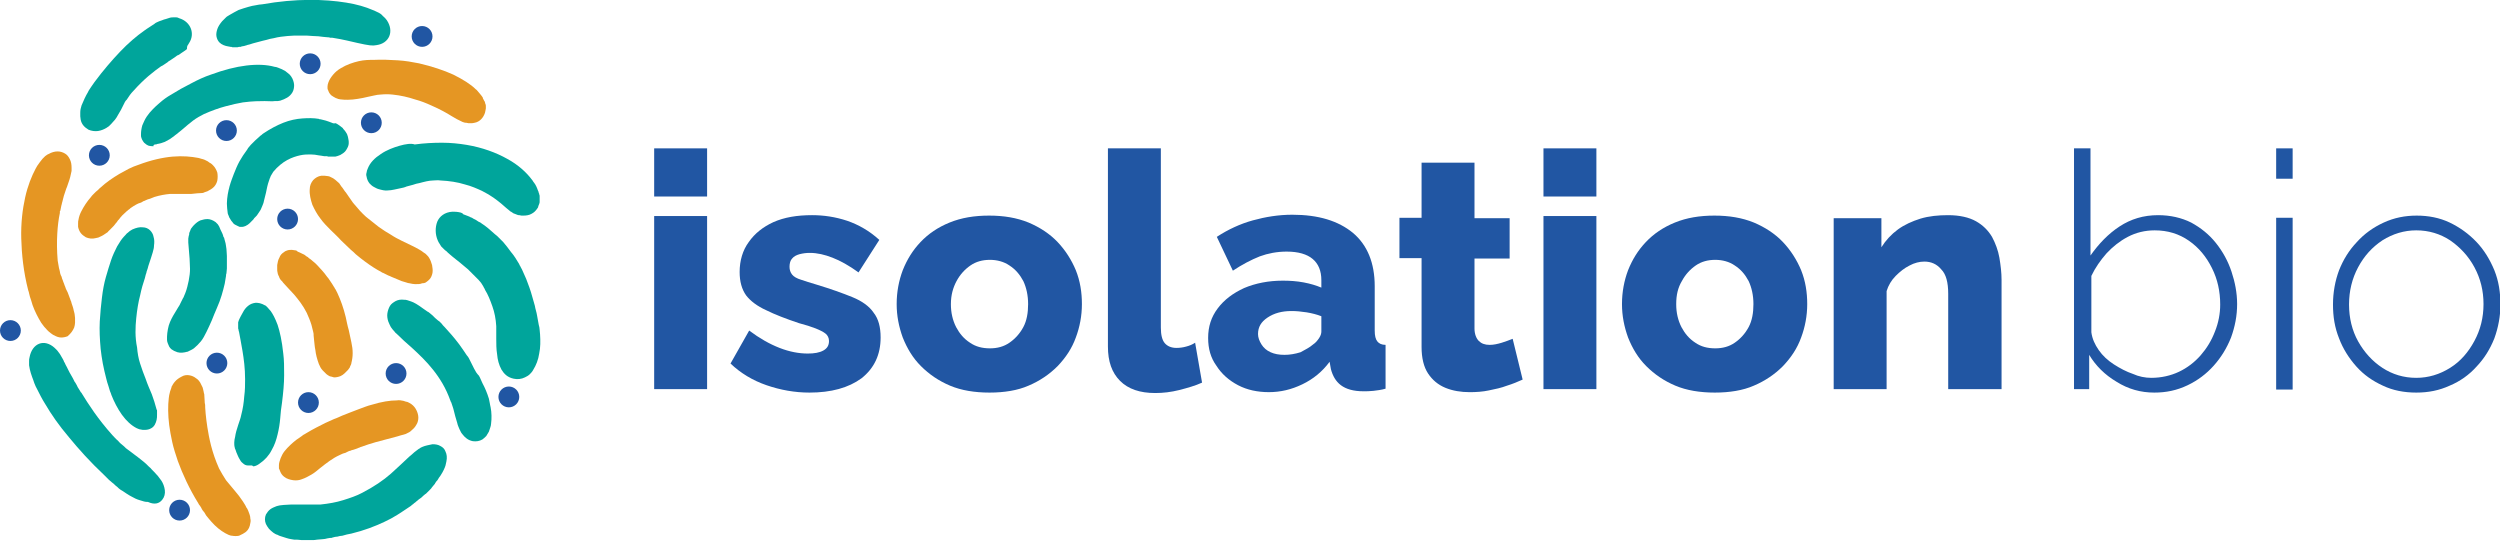
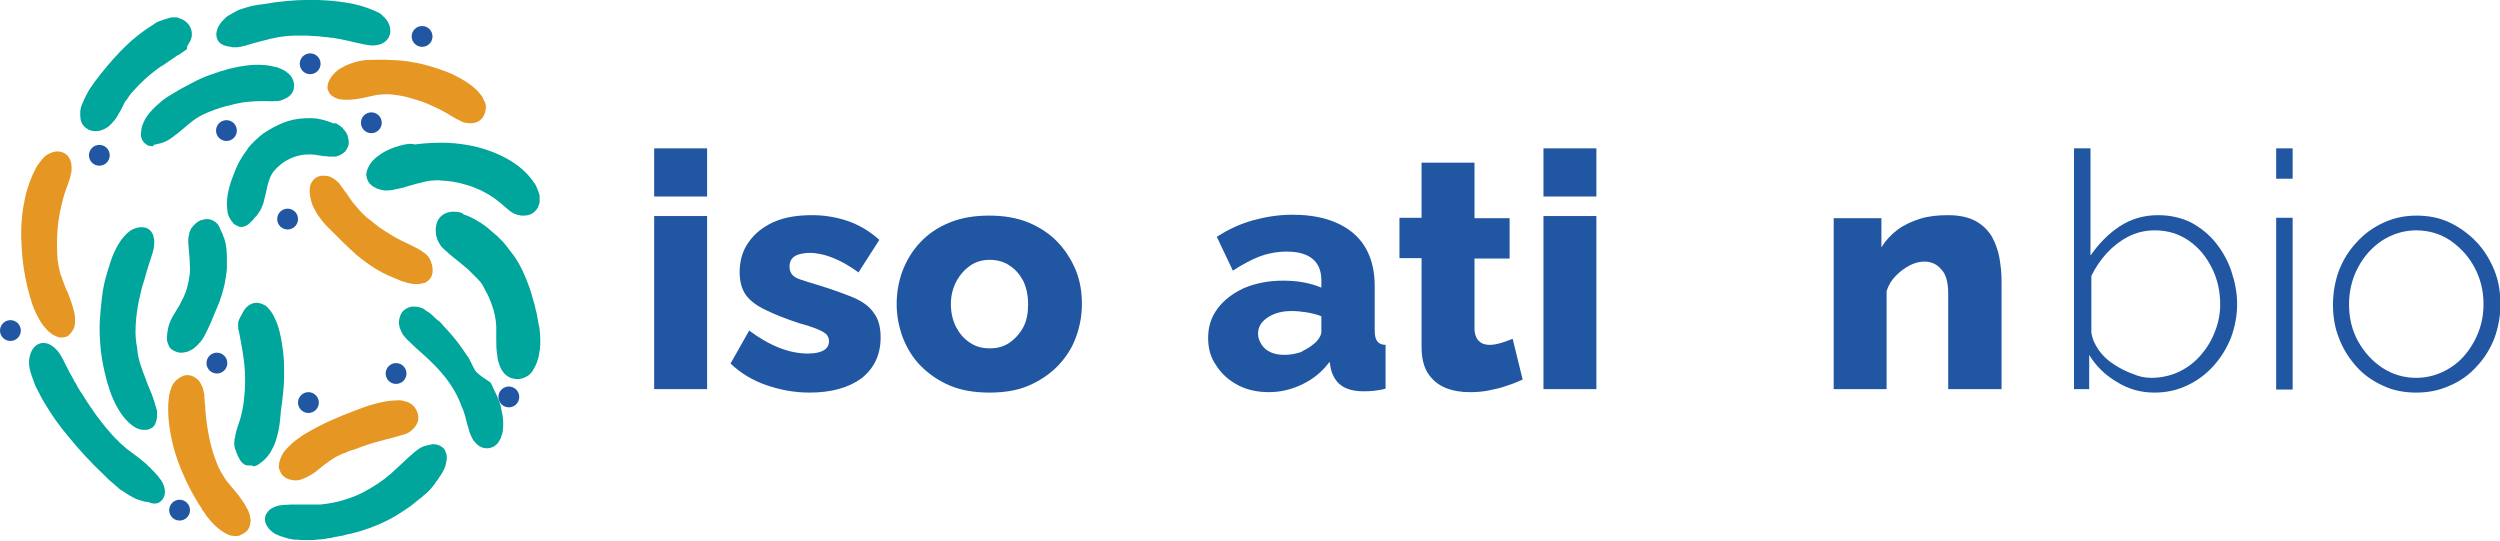
<svg xmlns="http://www.w3.org/2000/svg" id="Layer_1" x="0px" y="0px" viewBox="0 0 576.3 124.7" style="enable-background:new 0 0 576.3 124.7;" xml:space="preserve">
  <style type="text/css">	.st0{fill:#2156A3;}	.st1{fill:#00A59B;}	.st2{fill:#E59623;}</style>
  <g>
    <g>
      <g>
        <path class="st0" d="M150.8,45.3V34.2H163v11.1H150.8z M150.8,89.7V49.8H163v39.9H150.8z" />
        <path class="st0" d="M186.6,90.5c-3.4,0-6.7-0.6-9.9-1.7c-3.2-1.1-6-2.8-8.3-5l4.3-7.6c2.4,1.8,4.7,3.1,7,4    c2.3,0.9,4.5,1.3,6.5,1.3c1.5,0,2.7-0.2,3.6-0.7c0.9-0.5,1.3-1.2,1.3-2.2c0-0.7-0.3-1.3-0.8-1.7c-0.5-0.4-1.3-0.8-2.3-1.2    c-1-0.4-2.3-0.8-3.8-1.2c-3-1-5.6-2-7.6-3c-2-0.9-3.6-2.1-4.6-3.4c-1-1.4-1.5-3.2-1.5-5.4c0-2.6,0.7-5,2.1-6.9    c1.4-2,3.3-3.5,5.7-4.6c2.5-1.1,5.4-1.6,8.9-1.6c2.7,0,5.4,0.4,8.1,1.3c2.6,0.9,5.1,2.3,7.4,4.4l-4.8,7.5c-2.2-1.6-4.2-2.7-6-3.4    c-1.8-0.7-3.5-1.1-5.2-1.1c-0.9,0-1.6,0.1-2.4,0.3c-0.7,0.2-1.3,0.5-1.7,1c-0.4,0.4-0.6,1.1-0.6,1.9c0,0.7,0.2,1.3,0.6,1.8    c0.4,0.5,1.1,0.9,2.1,1.2c0.9,0.3,2.1,0.7,3.5,1.1c3.3,1,6.1,2,8.3,2.9c2.2,0.9,3.9,2.1,4.9,3.6c1.1,1.4,1.6,3.3,1.6,5.7    c0,4-1.5,7.1-4.4,9.4C195.6,89.4,191.6,90.5,186.6,90.5z" />
        <path class="st0" d="M228.1,90.5c-3.4,0-6.5-0.5-9.1-1.6c-2.6-1.1-4.8-2.6-6.7-4.5c-1.9-1.9-3.2-4.1-4.2-6.6    c-0.9-2.5-1.4-5-1.4-7.7c0-2.8,0.5-5.4,1.4-7.8c1-2.5,2.3-4.6,4.1-6.5c1.8-1.9,4-3.4,6.7-4.5c2.7-1.1,5.7-1.6,9.1-1.6    c3.4,0,6.4,0.5,9.1,1.6c2.6,1.1,4.9,2.6,6.7,4.5c1.8,1.9,3.2,4.1,4.2,6.5c1,2.5,1.4,5.1,1.4,7.8c0,2.7-0.5,5.3-1.4,7.7    c-0.9,2.5-2.3,4.6-4.2,6.6c-1.9,1.9-4.1,3.4-6.7,4.5C234.6,90,231.5,90.5,228.1,90.5z M219.2,70.1c0,2,0.4,3.7,1.2,5.3    c0.8,1.5,1.8,2.7,3.2,3.6c1.3,0.9,2.8,1.3,4.6,1.3c1.7,0,3.2-0.4,4.5-1.3c1.3-0.9,2.4-2.1,3.2-3.6c0.8-1.5,1.1-3.3,1.1-5.3    c0-2-0.4-3.8-1.1-5.3c-0.8-1.5-1.8-2.7-3.2-3.6c-1.3-0.9-2.9-1.3-4.5-1.3c-1.7,0-3.2,0.4-4.5,1.3c-1.3,0.9-2.4,2.1-3.2,3.6    C219.7,66.3,219.2,68,219.2,70.1z" />
-         <path class="st0" d="M255.4,34.2h12.2v41.3c0,1.7,0.3,2.9,0.9,3.6c0.6,0.7,1.5,1.1,2.7,1.1c0.7,0,1.5-0.1,2.2-0.3    c0.8-0.2,1.5-0.5,2.1-0.9l1.6,9.2c-1.5,0.7-3.3,1.2-5.2,1.7c-2,0.5-3.8,0.7-5.6,0.7c-3.5,0-6.2-0.9-8.1-2.8    c-1.9-1.9-2.8-4.5-2.8-7.9V34.2z" />
        <path class="st0" d="M278.5,77.9c0-2.6,0.7-4.8,2.2-6.8c1.5-2,3.5-3.5,6.1-4.7c2.6-1.1,5.6-1.7,8.9-1.7c1.6,0,3.2,0.1,4.8,0.4    c1.6,0.3,2.9,0.7,4.1,1.2v-1.7c0-2.2-0.7-3.8-2-4.9c-1.3-1.1-3.3-1.7-6-1.7c-2.2,0-4.3,0.4-6.2,1.1c-2,0.8-4.1,1.9-6.2,3.3    l-3.7-7.8c2.6-1.7,5.4-3,8.3-3.8c2.9-0.8,5.9-1.3,9.1-1.3c6,0,10.6,1.4,14,4.2c3.3,2.8,5,6.9,5,12.3v10.2c0,1.2,0.2,2,0.6,2.5    c0.4,0.5,1,0.8,1.9,0.8v10.1c-1,0.3-2,0.4-2.8,0.5c-0.9,0.1-1.6,0.1-2.3,0.1c-2.3,0-4-0.5-5.2-1.4c-1.2-0.9-1.9-2.2-2.3-3.7    l-0.3-1.7c-1.7,2.3-3.8,4-6.3,5.2c-2.5,1.2-5,1.8-7.7,1.8c-2.6,0-5-0.5-7.1-1.6c-2.1-1.1-3.8-2.6-5-4.5    C279.1,82.5,278.5,80.4,278.5,77.9z M302.7,79.4c0.6-0.4,1-0.9,1.4-1.5c0.4-0.6,0.5-1.1,0.5-1.5v-3.5c-1-0.4-2.2-0.7-3.4-0.9    c-1.3-0.2-2.4-0.3-3.5-0.3c-2.2,0-4,0.5-5.5,1.5c-1.5,1-2.2,2.2-2.2,3.8c0,0.8,0.3,1.6,0.8,2.4c0.5,0.8,1.2,1.4,2.1,1.8    c0.9,0.4,1.9,0.6,3.2,0.6c1.2,0,2.4-0.2,3.7-0.6C300.9,80.6,301.9,80.1,302.7,79.4z" />
        <path class="st0" d="M351,87.5c-1.1,0.5-2.3,1-3.6,1.4c-1.3,0.5-2.7,0.8-4.2,1.1c-1.4,0.3-2.9,0.4-4.4,0.4c-2,0-3.9-0.3-5.6-1    c-1.7-0.7-3-1.8-4-3.3c-1-1.5-1.5-3.6-1.5-6.1V59.5h-5.1v-9.3h5.1V37.5h12.2v12.8h8.1v9.3h-8.1v16.1c0,1.3,0.4,2.3,1,2.9    c0.6,0.6,1.4,0.9,2.5,0.9c0.9,0,1.8-0.2,2.8-0.5c0.9-0.3,1.8-0.6,2.5-0.9L351,87.5z" />
        <path class="st0" d="M355.8,45.3V34.2H368v11.1H355.8z M355.8,89.7V49.8H368v39.9H355.8z" />
-         <path class="st0" d="M395.3,90.5c-3.4,0-6.5-0.5-9.1-1.6c-2.6-1.1-4.8-2.6-6.7-4.5c-1.9-1.9-3.2-4.1-4.2-6.6    c-0.9-2.5-1.4-5-1.4-7.7c0-2.8,0.5-5.4,1.4-7.8c1-2.5,2.3-4.6,4.1-6.5c1.8-1.9,4-3.4,6.7-4.5c2.7-1.1,5.7-1.6,9.1-1.6    c3.4,0,6.4,0.5,9.1,1.6c2.6,1.1,4.9,2.6,6.7,4.5c1.8,1.9,3.2,4.1,4.2,6.5c1,2.5,1.4,5.1,1.4,7.8c0,2.7-0.5,5.3-1.4,7.7    c-0.9,2.5-2.3,4.6-4.2,6.6c-1.9,1.9-4.1,3.4-6.7,4.5C401.8,90,398.7,90.5,395.3,90.5z M386.4,70.1c0,2,0.4,3.7,1.2,5.3    c0.8,1.5,1.8,2.7,3.2,3.6c1.3,0.9,2.8,1.3,4.6,1.3c1.7,0,3.2-0.4,4.5-1.3c1.3-0.9,2.4-2.1,3.2-3.6c0.8-1.5,1.1-3.3,1.1-5.3    c0-2-0.4-3.8-1.1-5.3c-0.8-1.5-1.8-2.7-3.2-3.6c-1.3-0.9-2.9-1.3-4.5-1.3c-1.7,0-3.2,0.4-4.5,1.3c-1.3,0.9-2.4,2.1-3.2,3.6    C386.8,66.3,386.4,68,386.4,70.1z" />
        <path class="st0" d="M461.3,89.7h-12.2v-22c0-2.6-0.5-4.5-1.6-5.6c-1-1.2-2.3-1.8-3.9-1.8c-1.1,0-2.3,0.3-3.4,0.9    c-1.2,0.6-2.2,1.4-3.2,2.4c-1,1-1.7,2.2-2.1,3.5v22.6h-12.2V50.3h11V57c1-1.6,2.3-3,3.8-4.1c1.5-1.1,3.3-1.9,5.2-2.5    c2-0.6,4.1-0.8,6.4-0.8c2.6,0,4.8,0.5,6.4,1.4c1.6,0.9,2.8,2.1,3.7,3.6c0.8,1.5,1.4,3.1,1.7,4.8c0.3,1.8,0.5,3.5,0.5,5.1V89.7z" />
      </g>
      <g>
        <path class="st0" d="M496.6,90.5c-3.1,0-6-0.8-8.7-2.5c-2.7-1.6-4.8-3.7-6.3-6.2v7.9h-3.5V34.2h3.8v24.7c1.9-2.7,4.1-5,6.7-6.7    c2.6-1.7,5.5-2.6,8.9-2.6c2.8,0,5.4,0.6,7.6,1.7c2.2,1.2,4.1,2.7,5.7,4.7c1.6,2,2.8,4.2,3.6,6.6c0.8,2.4,1.3,4.9,1.3,7.5    c0,2.7-0.5,5.2-1.4,7.7c-1,2.5-2.3,4.6-4,6.5c-1.7,1.9-3.7,3.4-6,4.5C501.8,90,499.3,90.5,496.6,90.5z M495.9,87.1    c2.3,0,4.5-0.5,6.4-1.4c1.9-0.9,3.6-2.2,5-3.8c1.4-1.6,2.5-3.4,3.3-5.5c0.8-2,1.2-4.1,1.2-6.2c0-3-0.6-5.8-1.9-8.4    c-1.3-2.6-3-4.7-5.3-6.3c-2.3-1.6-4.9-2.4-7.9-2.4c-2.2,0-4.3,0.5-6.2,1.5c-1.9,1-3.5,2.3-4.9,3.8c-1.4,1.6-2.6,3.3-3.5,5.2v13    c0.2,1.5,0.8,2.8,1.7,4.1c0.9,1.3,2.1,2.4,3.5,3.3c1.4,0.9,2.9,1.7,4.4,2.2C493,86.8,494.5,87.1,495.9,87.1z" />
        <path class="st0" d="M524.7,41.2v-7h3.8v7H524.7z M524.7,89.7V50.2h3.8v39.6H524.7z" />
        <path class="st0" d="M557,90.5c-2.8,0-5.4-0.5-7.7-1.6c-2.4-1.1-4.4-2.5-6.1-4.4c-1.7-1.9-3.1-4.1-4-6.5c-1-2.5-1.4-5-1.4-7.8    c0-2.8,0.5-5.5,1.4-7.9c1-2.5,2.3-4.6,4.1-6.5c1.7-1.9,3.8-3.4,6.2-4.5c2.4-1.1,4.9-1.6,7.6-1.6c2.7,0,5.3,0.5,7.6,1.6    c2.3,1.1,4.4,2.6,6.2,4.5c1.8,1.9,3.1,4.1,4.1,6.5c1,2.5,1.4,5.1,1.4,7.9c0,2.7-0.5,5.3-1.4,7.8c-1,2.5-2.3,4.6-4.1,6.5    c-1.7,1.9-3.8,3.4-6.2,4.4C562.3,90,559.8,90.5,557,90.5z M541.5,70.2c0,3.1,0.7,6,2.1,8.5c1.4,2.5,3.3,4.6,5.6,6.1    c2.3,1.5,4.9,2.3,7.8,2.3c2.8,0,5.4-0.8,7.8-2.3c2.4-1.5,4.2-3.6,5.6-6.2c1.4-2.6,2.1-5.4,2.1-8.5c0-3.1-0.7-5.9-2.1-8.5    c-1.4-2.6-3.3-4.6-5.6-6.2c-2.3-1.5-4.9-2.3-7.8-2.3c-2.8,0-5.4,0.8-7.8,2.3c-2.4,1.6-4.2,3.6-5.6,6.2    C542.2,64.2,541.5,67.1,541.5,70.2z" />
      </g>
    </g>
    <g>
      <path class="st1" d="M37.4,115.2c0.5-0.6,0.7-1.4,0.6-2.2c-0.1-0.8-0.4-1.6-0.8-2.2c-0.2-0.3-0.4-0.5-0.6-0.8   c-0.2-0.3-0.4-0.5-0.6-0.7c-0.4-0.5-0.9-0.9-1.3-1.4c-0.5-0.4-0.9-0.9-1.4-1.3c-0.5-0.4-1-0.8-1.5-1.2c-0.3-0.2-0.5-0.4-0.8-0.6   l-0.8-0.6c-0.3-0.2-0.5-0.4-0.8-0.6c-0.1-0.1-0.3-0.2-0.4-0.3l-0.2-0.2l-0.2-0.2c-0.5-0.4-1-0.8-1.4-1.3c-0.5-0.4-0.9-0.9-1.3-1.3   c-3.4-3.8-5.5-7.1-7.1-9.7c-0.1-0.1-0.1-0.2-0.2-0.2c0-0.1-0.1-0.2-0.1-0.2c-0.1-0.2-0.2-0.3-0.3-0.5c-0.2-0.3-0.4-0.6-0.5-0.9   c-0.2-0.3-0.3-0.6-0.5-0.8c-0.1-0.3-0.3-0.5-0.4-0.8c-0.3-0.5-0.5-0.9-0.8-1.4c-0.1-0.2-0.2-0.4-0.3-0.6c-0.1-0.2-0.2-0.4-0.3-0.6   c-0.2-0.4-0.4-0.7-0.5-1c-0.1-0.1-0.2-0.3-0.2-0.4c-0.1-0.1-0.1-0.3-0.2-0.4c-0.3-0.5-0.5-0.9-0.7-1.2c-0.2-0.3-0.4-0.5-0.6-0.8   c-0.2-0.2-0.4-0.4-0.6-0.6c-2.4-2.2-5.2-1.1-5.8,2.2c-0.1,0.3-0.1,0.6-0.1,0.9c0,0.1,0,0.2,0,0.3c0,0.2,0,0.4,0,0.6   c0.1,0.6,0.2,1.2,0.4,1.8c0.1,0.3,0.2,0.6,0.3,0.9c0.2,0.4,0.3,0.9,0.5,1.4c0.2,0.5,0.4,1,0.7,1.5c0.5,1,1.1,2.2,1.8,3.3   c1.4,2.4,3.2,5,5.5,7.7c2.3,2.8,4.9,5.7,8.1,8.7c0.3,0.3,0.7,0.7,1.1,1.1c0.2,0.2,0.5,0.4,0.7,0.6c0.3,0.2,0.5,0.4,0.8,0.7   c0.3,0.2,0.6,0.5,0.8,0.7c0.1,0.1,0.3,0.2,0.4,0.3c0.2,0.1,0.3,0.2,0.5,0.3c0.6,0.4,1.3,0.9,1.9,1.2c0.7,0.4,1.3,0.7,2,0.9   c0.3,0.1,0.6,0.2,1,0.3c0.3,0.1,0.6,0.1,0.9,0.1C35.6,116.4,36.7,116.1,37.4,115.2z" />
      <path class="st2" d="M64.6,108.7c0.2,0.5,0.5,0.9,0.9,1.2c0.6,0.5,1.4,0.7,2.1,0.8c0.7,0.1,1.4,0,1.9-0.2c0.9-0.3,1.6-0.7,2.3-1.1   c0.7-0.4,1.4-1,2-1.5c1.4-1.1,2.9-2.3,4.5-3c0.4-0.2,0.8-0.4,1.3-0.5c0.2-0.1,0.4-0.2,0.6-0.3c0.2-0.1,0.4-0.2,0.6-0.2   c0.2-0.1,0.4-0.2,0.6-0.2c0.2-0.1,0.4-0.1,0.6-0.2c0.2-0.1,0.4-0.1,0.5-0.2c0.2-0.1,0.4-0.1,0.5-0.2c1.4-0.5,2.6-0.9,3.7-1.2   c2.2-0.6,3.8-1,4.9-1.3c0.6-0.2,1-0.3,1.4-0.4c0.4-0.1,0.7-0.2,1-0.4c0.5-0.2,0.8-0.5,1.1-0.8c0.5-0.4,0.8-0.9,1.1-1.5   c0.2-0.5,0.3-1.1,0.2-1.7c-0.1-0.6-0.3-1.1-0.6-1.6c-0.3-0.5-0.8-1-1.4-1.3c-0.2-0.1-0.5-0.3-0.8-0.3c-0.2-0.1-0.4-0.1-0.6-0.2   c-0.5-0.1-1-0.2-1.5-0.1c-1.6,0-3.5,0.3-5.8,1c-0.5,0.1-1,0.3-1.6,0.5c-0.5,0.2-1.1,0.4-1.6,0.6c-1.1,0.4-2.3,0.9-3.6,1.4   c-0.3,0.1-0.6,0.3-0.9,0.4c-0.3,0.1-0.6,0.3-1,0.4c-0.7,0.3-1.3,0.6-2,0.9c-1.4,0.7-2.8,1.4-4.3,2.3c-0.2,0.1-0.3,0.2-0.5,0.3   c-0.2,0.1-0.4,0.2-0.6,0.4c-0.4,0.3-0.9,0.6-1.3,0.9c-0.9,0.7-1.9,1.6-2.7,2.6c-0.4,0.5-0.7,1.1-0.9,1.6c-0.2,0.6-0.4,1.1-0.4,1.6   c0,0.3,0,0.5,0,0.8C64.4,108.2,64.5,108.4,64.6,108.7z" />
      <path class="st1" d="M58.5,107.5c0.5-0.1,0.9-0.3,1.3-0.6c1.2-0.8,2.2-1.9,2.8-3.1c0.7-1.2,1.1-2.4,1.4-3.7   c0.3-1.2,0.5-2.5,0.6-3.7c0.1-1.2,0.2-2.4,0.4-3.5c0.3-2.4,0.5-4.5,0.5-6.4c0-1.9,0-3.5-0.2-5c-0.3-2.9-0.8-5.1-1.3-6.6   c-0.6-1.6-1.1-2.5-1.6-3.2c-0.3-0.3-0.5-0.6-0.7-0.8c-0.1-0.1-0.2-0.2-0.3-0.3c-0.1-0.1-0.2-0.2-0.3-0.2c-0.2-0.1-0.4-0.2-0.6-0.3   c-0.2-0.1-0.4-0.1-0.6-0.2c-0.4-0.1-0.7-0.1-1-0.1c-0.7,0.1-1.2,0.3-1.7,0.7c-0.5,0.4-0.9,0.9-1.2,1.5c-0.2,0.3-0.3,0.6-0.5,0.9   c-0.1,0.1-0.1,0.3-0.2,0.4c0,0.1-0.1,0.1-0.1,0.2c0,0.1-0.1,0.2-0.1,0.2c0,0.1-0.1,0.2-0.1,0.3c0,0.1-0.1,0.2-0.1,0.3   c0,0.1,0,0.1,0,0.2c0,0.1,0,0.2,0,0.4c0,0.1,0,0.2,0,0.3c0,0.1,0,0.2,0,0.3c0,0.2,0,0.4,0.1,0.5c0,0.2,0,0.3,0.1,0.5   c0.2,1.1,0.5,2.6,0.8,4.4c0.3,1.8,0.6,4,0.6,6.5c0,1.2,0,2.6-0.2,4c-0.1,1.4-0.3,2.8-0.7,4.3c-0.1,0.6-0.4,1.4-0.7,2.3   c-0.3,0.9-0.6,1.9-0.7,2.7c-0.1,0.4-0.2,0.9-0.2,1.3c0,0.4,0,0.8,0.1,1.1c0,0.2,0.1,0.4,0.2,0.6c0.1,0.2,0.1,0.4,0.2,0.6   c0.1,0.2,0.2,0.5,0.3,0.7c0.1,0.2,0.2,0.5,0.4,0.8c0.2,0.4,0.4,0.7,0.8,1c0.3,0.3,0.7,0.5,1.1,0.5c0.1,0,0.2,0,0.3,0   c0.1,0,0.2,0,0.3,0c0.1,0,0.2,0,0.4,0C58.3,107.5,58.4,107.5,58.5,107.5z" />
      <path class="st1" d="M97.4,103c-0.2,0.1-0.5,0.2-0.7,0.4c-0.1,0-0.1,0.1-0.2,0.1c-0.1,0.1-0.3,0.2-0.4,0.3c-0.4,0.3-0.8,0.6-1.2,1   c-0.2,0.2-0.4,0.3-0.6,0.5c-1.2,1.1-2.5,2.4-4.2,3.9c-1.7,1.5-3.9,3-6.6,4.4c-1.3,0.7-2.8,1.2-4.4,1.7c-1.6,0.5-3.3,0.8-5.2,1   c-0.1,0-0.2,0-0.3,0c-0.1,0-0.2,0-0.3,0c-0.2,0-0.5,0-0.7,0c-0.3,0-0.5,0-0.8,0c-0.1,0-0.3,0-0.4,0c-0.1,0-0.3,0-0.4,0   c-1.2,0-2.5,0-3.8,0c-0.6,0-1.3,0.1-1.8,0.1c-0.3,0-0.6,0.1-0.9,0.1c-0.3,0.1-0.6,0.1-0.8,0.2c-0.5,0.2-1,0.4-1.4,0.7   c-0.4,0.3-0.7,0.7-1,1.2c-0.3,0.7-0.3,1.5,0,2.2c0.2,0.4,0.4,0.7,0.7,1.1c0.3,0.3,0.6,0.6,1,0.9c0.3,0.2,0.6,0.4,1,0.5   c0.3,0.2,0.7,0.3,1,0.4c0.7,0.2,1.4,0.5,2.2,0.6c0.2,0,0.4,0.1,0.6,0.1l0.3,0l0.3,0c0.4,0,0.8,0.1,1.1,0.1c0.4,0,0.8,0,1.2,0   c0.2,0,0.4,0,0.6,0c0.2,0,0.4,0,0.6,0c0.4,0,0.8,0,1.2-0.1c0.4,0,0.8-0.1,1.2-0.1c0.4,0,0.8-0.1,1.2-0.2c0.2,0,0.4-0.1,0.6-0.1   l0.3,0l0.3-0.1c0.4-0.1,0.7-0.2,1.1-0.2c0.4-0.1,0.7-0.2,1.1-0.2c0.7-0.2,1.4-0.4,2.1-0.5c2.9-0.7,5.5-1.7,7.6-2.7   c2.2-1,3.9-2.2,5.4-3.2c0.1-0.1,0.2-0.1,0.3-0.2c0.1-0.1,0.2-0.1,0.3-0.2c0.2-0.1,0.3-0.3,0.5-0.4c0.2-0.1,0.3-0.3,0.5-0.4   c0.2-0.1,0.3-0.3,0.5-0.4c0.3-0.3,0.6-0.5,0.9-0.7c0.3-0.2,0.5-0.5,0.8-0.7c0.1-0.1,0.2-0.2,0.4-0.3c0.1-0.1,0.2-0.2,0.3-0.3   c0.2-0.2,0.4-0.4,0.6-0.6c0.2-0.2,0.4-0.4,0.5-0.6c0.2-0.2,0.3-0.4,0.5-0.6c0.1-0.1,0.2-0.2,0.2-0.3c0.1-0.1,0.1-0.2,0.2-0.3   c0.1-0.2,0.3-0.3,0.4-0.5c0.1-0.2,0.2-0.3,0.3-0.5c0.1-0.1,0.2-0.3,0.3-0.4c0.4-0.6,0.6-1,0.8-1.4c0.2-0.4,0.3-0.7,0.4-1   c0.1-0.3,0.1-0.6,0.2-0.9c0.2-0.9,0.1-1.7-0.2-2.3c-0.2-0.6-0.6-1-1.2-1.3c-0.5-0.3-1.1-0.4-1.8-0.4   C98.8,102.6,98.1,102.7,97.4,103z" />
      <path class="st2" d="M56.7,122.6c0.6-0.5,0.9-1.2,1-2c0.1-0.4,0.1-0.7,0-1.1c0-0.4-0.1-0.7-0.2-1c-0.1-0.3-0.2-0.5-0.3-0.8   c-0.1-0.2-0.2-0.5-0.4-0.7c-0.2-0.5-0.5-0.9-0.8-1.4c-0.6-0.9-1.2-1.7-1.9-2.5c-0.2-0.2-0.3-0.4-0.5-0.6c-0.2-0.2-0.3-0.4-0.5-0.6   c-0.2-0.2-0.3-0.4-0.5-0.6c-0.2-0.2-0.3-0.4-0.5-0.6c-0.6-0.9-1.1-1.8-1.6-2.7c-1.7-3.8-2.3-7-2.7-9.5c-0.2-1.2-0.3-2.3-0.4-3.2   c0-0.5-0.1-0.9-0.1-1.3c0-0.4,0-0.8-0.1-1.1c0-0.7-0.1-1.2-0.1-1.7c0-0.2,0-0.4-0.1-0.6c0-0.2-0.1-0.4-0.1-0.5   c-0.1-0.3-0.1-0.6-0.2-0.8c-0.1-0.2-0.2-0.4-0.3-0.6c-0.3-0.7-0.7-1.2-1.2-1.5c-0.5-0.4-1-0.6-1.6-0.7c-0.6-0.1-1.2,0-1.7,0.3   c-0.6,0.3-1.2,0.7-1.6,1.2c-0.2,0.2-0.3,0.4-0.5,0.7c0,0.1-0.1,0.1-0.1,0.2c-0.1,0.1-0.2,0.3-0.2,0.5c-0.2,0.5-0.4,1.1-0.5,1.7   c0,0.2-0.1,0.5-0.1,0.7c-0.2,1.7-0.2,3.8,0.1,6.2c0.1,0.6,0.2,1.2,0.3,1.9c0.1,0.7,0.3,1.3,0.4,2c0.3,1.4,0.8,2.9,1.3,4.4   c1.1,3,2.6,6.3,4.7,9.7c0.1,0.2,0.2,0.4,0.4,0.6c0.1,0.2,0.3,0.4,0.4,0.7c0.1,0.2,0.3,0.5,0.5,0.7c0.2,0.2,0.3,0.5,0.5,0.8   c0.8,1,1.7,2.1,2.8,3c0.3,0.2,0.5,0.4,0.8,0.6c0.3,0.2,0.5,0.3,0.8,0.5c0.3,0.1,0.5,0.3,0.8,0.4c0.3,0.1,0.5,0.2,0.8,0.2   c0.5,0.1,1.1,0.1,1.6,0C55.8,123.2,56.3,122.9,56.7,122.6z" />
      <path class="st1" d="M31.4,73.4c0.2-2,0.5-3.8,0.9-5.3c0.3-1.5,0.7-2.8,1.1-4c0-0.1,0.1-0.3,0.1-0.4c0-0.1,0.1-0.3,0.1-0.4   c0.1-0.3,0.2-0.5,0.2-0.7c0.2-0.5,0.3-0.9,0.4-1.3c0.5-1.5,0.8-2.4,1-3.1c0.2-0.7,0.3-1.1,0.3-1.6c0.1-0.7,0.1-1.4-0.1-2   c-0.1-0.6-0.4-1.1-0.8-1.5c-0.4-0.4-1-0.7-1.7-0.7c-0.7-0.1-1.5,0.1-2.4,0.5c-0.4,0.2-0.8,0.5-1.1,0.8c-0.2,0.1-0.3,0.3-0.5,0.5   c-0.5,0.5-1,1.1-1.4,1.8c-0.2,0.3-0.3,0.5-0.5,0.8c-0.5,1-1,2-1.4,3.2c-0.4,1.2-0.8,2.5-1.2,3.9c-0.4,1.4-0.7,3-0.9,4.7   c-0.2,1.7-0.4,3.6-0.5,5.5c-0.1,2,0,4.1,0.2,6.3c0.1,1.1,0.3,2.2,0.5,3.4c0.2,1.1,0.5,2.3,0.8,3.5c0.1,0.5,0.3,1.1,0.5,1.7   c0.1,0.3,0.2,0.7,0.3,1c0.1,0.2,0.1,0.4,0.2,0.5c0.1,0.2,0.1,0.4,0.2,0.6c0.6,1.5,1.4,3.1,2.4,4.5c1,1.4,2.2,2.5,3.4,3.1   c0.3,0.1,0.6,0.3,0.9,0.3c0.3,0.1,0.6,0.1,0.9,0.1c0.6,0,1.1-0.1,1.6-0.4c0.7-0.4,1-1.1,1.2-1.9c0.1-0.4,0.1-0.8,0.1-1.2   c0-0.2,0-0.4,0-0.6c0-0.1,0-0.2,0-0.3c0-0.1,0-0.2-0.1-0.3c-0.3-1.2-0.7-2.4-1.1-3.5c-0.5-1.2-1-2.3-1.4-3.5   c-0.5-1.2-0.9-2.4-1.3-3.6c-0.4-1.2-0.6-2.5-0.7-3.7C31.1,77.7,31.2,75.4,31.4,73.4z" />
      <path class="st2" d="M17.1,75.5c0.1-0.4,0.2-0.7,0.2-1.1c0-0.4,0-0.8,0-1.1c0-0.3-0.1-0.6-0.1-0.9c-0.1-0.3-0.1-0.6-0.2-0.8   c-0.1-0.6-0.3-1.1-0.5-1.7c0-0.1-0.1-0.3-0.1-0.4l-0.1-0.2L16.2,69c-0.1-0.3-0.2-0.5-0.3-0.8c-0.1-0.3-0.2-0.5-0.3-0.8L15.4,67   l-0.2-0.4c-0.1-0.3-0.2-0.6-0.3-0.8c-0.1-0.3-0.2-0.6-0.3-0.8c-0.1-0.3-0.2-0.6-0.3-0.8c0-0.1-0.1-0.3-0.1-0.4l-0.1-0.2l-0.1-0.2   c-0.1-0.3-0.2-0.6-0.2-0.8c-0.1-0.3-0.1-0.6-0.2-0.8c-0.1-0.6-0.2-1.1-0.3-1.7c-0.2-2.3-0.2-4.4-0.1-6.2c0.1-1.8,0.3-3.4,0.6-4.8   c0-0.1,0-0.2,0-0.3c0-0.1,0-0.2,0.1-0.2c0-0.2,0.1-0.3,0.1-0.5c0-0.2,0.1-0.3,0.1-0.5c0-0.2,0.1-0.3,0.1-0.4   c0.1-0.3,0.1-0.6,0.2-0.8c0.1-0.3,0.1-0.5,0.2-0.8c0-0.1,0.1-0.2,0.1-0.4c0-0.1,0.1-0.2,0.1-0.3c0.1-0.2,0.1-0.4,0.2-0.6   c0.1-0.2,0.1-0.4,0.2-0.6c0.1-0.2,0.1-0.4,0.2-0.5c0.5-1.4,0.8-2.3,0.9-2.9c0.1-0.3,0.1-0.6,0.2-0.9c0-0.3,0-0.5,0-0.7   c0-0.8-0.1-1.4-0.4-2c-0.3-0.6-0.6-1-1.1-1.3c-0.5-0.3-1.1-0.5-1.7-0.5c-0.7,0-1.4,0.2-2.1,0.6c-0.3,0.1-0.5,0.3-0.8,0.5   c-0.1,0.1-0.1,0.1-0.2,0.2c-0.1,0.1-0.3,0.3-0.4,0.4c-0.4,0.5-0.8,1-1.2,1.6c-0.1,0.2-0.3,0.5-0.4,0.7c-0.9,1.7-1.8,3.9-2.4,6.6   c-0.6,2.7-1,5.9-0.9,9.5c0.1,3.6,0.5,7.6,1.6,11.9c0,0.1,0.1,0.2,0.1,0.3c0,0.1,0.1,0.2,0.1,0.4c0.1,0.3,0.1,0.5,0.2,0.8   c0.1,0.3,0.2,0.6,0.3,0.9c0.1,0.3,0.2,0.7,0.3,1c0.5,1.4,1.2,2.8,2,4.1c0.4,0.6,0.9,1.2,1.4,1.7c0.2,0.2,0.5,0.5,0.8,0.7   c0.3,0.2,0.5,0.4,0.8,0.5c0.5,0.3,1.1,0.5,1.6,0.5c0.5,0,1-0.1,1.5-0.3C16.4,76.8,16.8,76.2,17.1,75.5z" />
-       <path class="st2" d="M46.5,44.5c0.3,0,0.5-0.1,0.7-0.2c0.2-0.1,0.4-0.1,0.6-0.2c0.6-0.3,1.1-0.6,1.5-1c0.4-0.4,0.7-1,0.8-1.5   c0.1-0.6,0.1-1.2,0-1.8c-0.2-0.6-0.5-1.2-1-1.7c-0.2-0.2-0.4-0.4-0.6-0.5c-0.1,0-0.1-0.1-0.2-0.1c-0.1-0.1-0.3-0.2-0.4-0.3   c-0.5-0.3-1-0.5-1.5-0.6c-0.2-0.1-0.4-0.1-0.7-0.2c-1.6-0.3-3.5-0.5-5.9-0.3c-2.3,0.2-5,0.8-7.9,1.9c-0.4,0.1-0.7,0.3-1.1,0.4   c-0.4,0.2-0.7,0.3-1.1,0.5c-0.7,0.4-1.5,0.8-2.2,1.2c-1.5,0.9-3,1.9-4.4,3.2c-0.1,0.1-0.2,0.1-0.2,0.2c-0.1,0.1-0.2,0.1-0.2,0.2   c-0.2,0.2-0.4,0.3-0.6,0.5c-0.2,0.2-0.4,0.4-0.6,0.6c-0.2,0.2-0.4,0.4-0.6,0.7c-0.8,0.9-1.6,2.1-2.2,3.3c-0.3,0.6-0.5,1.2-0.6,1.8   c-0.1,0.3-0.1,0.6-0.1,0.9c0,0.3,0,0.6,0,0.8c0.1,0.5,0.3,1,0.6,1.4c0.3,0.4,0.7,0.7,1.2,1c0.7,0.3,1.5,0.4,2.2,0.2   c0.4-0.1,0.7-0.1,1-0.3c0.3-0.1,0.6-0.3,0.8-0.4c0.2-0.1,0.4-0.3,0.6-0.4c0.1-0.1,0.2-0.1,0.3-0.2c0.1-0.1,0.2-0.1,0.2-0.2   c0.3-0.3,0.6-0.6,0.9-0.9c0.3-0.3,0.6-0.6,0.8-0.9c0.1-0.2,0.3-0.3,0.4-0.5c0.1-0.1,0.1-0.2,0.2-0.3l0.2-0.2   c0.5-0.7,1.1-1.3,1.8-1.9c0.2-0.1,0.3-0.3,0.5-0.4c0.2-0.1,0.3-0.3,0.5-0.4c0.1-0.1,0.2-0.1,0.3-0.2c0.1-0.1,0.2-0.1,0.3-0.2   c0.2-0.1,0.4-0.2,0.5-0.3c0.2-0.1,0.4-0.2,0.6-0.3c0.1,0,0.2-0.1,0.3-0.1c0.1,0,0.2-0.1,0.3-0.1c0.2-0.1,0.4-0.2,0.5-0.3   c0.2-0.1,0.4-0.1,0.5-0.2c0.4-0.2,0.7-0.3,1.1-0.4c0.2-0.1,0.3-0.1,0.5-0.2c0.2-0.1,0.3-0.1,0.5-0.2c1.3-0.4,2.5-0.6,3.6-0.7   c0.1,0,0.3,0,0.4,0c0.1,0,0.3,0,0.4,0c0.1,0,0.2,0,0.4,0c0.1,0,0.2,0,0.4,0c0.2,0,0.5,0,0.7,0c0.2,0,0.4,0,0.6,0   c0.1,0,0.2,0,0.3,0c0.1,0,0.2,0,0.3,0c0.2,0,0.4,0,0.5,0c0.3,0,0.7,0,0.9,0C45.1,44.6,45.9,44.5,46.5,44.5z" />
      <path class="st1" d="M50.2,51.7c-0.2-0.2-0.3-0.3-0.5-0.5c-0.3-0.2-0.6-0.4-0.9-0.5c-0.3-0.1-0.6-0.2-0.9-0.2   c-0.6,0-1.1,0.1-1.7,0.3c-0.5,0.2-1,0.6-1.4,1c-0.2,0.2-0.4,0.4-0.6,0.7c-0.2,0.2-0.3,0.5-0.4,0.8c-0.1,0.2-0.2,0.4-0.2,0.6   c0,0.1,0,0.1,0,0.2c0,0.1-0.1,0.2-0.1,0.3c0,0.2-0.1,0.4-0.1,0.6c0,0.1,0,0.2,0,0.3c0,0,0,0.1,0,0.1c0,0.2,0,0.3,0,0.5   c0.1,1,0.2,2.2,0.3,3.7c0,0.7,0.1,1.5,0.1,2.4c0,0.8-0.1,1.7-0.3,2.7c-0.2,0.9-0.4,1.9-0.8,2.9c-0.1,0.2-0.2,0.5-0.3,0.7   c0,0.1-0.1,0.3-0.2,0.4c-0.1,0.1-0.1,0.3-0.2,0.4c-0.1,0.3-0.3,0.5-0.4,0.8c-0.1,0.3-0.3,0.6-0.5,0.9c-0.3,0.5-0.7,1.2-1.2,2   c-0.5,0.9-1,1.9-1.2,3.1c-0.1,0.6-0.2,1.2-0.2,1.7c0,0.1,0,0.3,0,0.4c0,0.1,0,0.3,0,0.4c0,0.3,0.1,0.5,0.2,0.8   c0.1,0.2,0.2,0.5,0.3,0.7c0.1,0.2,0.3,0.4,0.5,0.6c0.4,0.3,0.8,0.5,1.4,0.7c0.7,0.2,1.5,0.1,2.2-0.1c0.2,0,0.3-0.1,0.5-0.2   c0.2-0.1,0.3-0.1,0.4-0.2c0.3-0.1,0.5-0.3,0.7-0.4c0.6-0.5,1.1-1,1.6-1.6c0.5-0.6,0.9-1.4,1.3-2.2c0.4-0.8,0.8-1.7,1.2-2.6   c0.4-1,0.8-2,1.2-2.9c0.9-2,1.4-3.9,1.8-5.6c0-0.2,0.1-0.4,0.1-0.6c0-0.2,0.1-0.4,0.1-0.6c0-0.2,0.1-0.4,0.1-0.6   c0-0.2,0-0.4,0.1-0.6c0-0.4,0.1-0.7,0.1-1.1c0-0.4,0-0.7,0-1c0-0.3,0-0.6,0-1c0-0.3,0-0.6,0-0.9c0-0.6-0.1-1.1-0.1-1.6   c-0.1-0.5-0.1-0.9-0.2-1.3c-0.1-0.4-0.2-0.8-0.3-1.1c0-0.1,0-0.2-0.1-0.2c0-0.1,0-0.2-0.1-0.2c0-0.1-0.1-0.3-0.1-0.4   c-0.1-0.3-0.2-0.5-0.3-0.7c-0.2-0.4-0.4-0.8-0.5-1.1C50.5,52.1,50.3,51.9,50.2,51.7z" />
-       <path class="st2" d="M68,57.7c-0.2,0-0.5-0.1-0.7-0.1c-0.3,0-0.7,0-1,0.1c-0.3,0.1-0.6,0.2-0.8,0.4c-0.5,0.3-0.9,0.7-1.1,1.3   c-0.3,0.5-0.4,1.1-0.5,1.7c0,0.3,0,0.6,0,0.9c0,0.3,0,0.6,0.1,0.9c0,0.2,0.1,0.4,0.2,0.6c0,0.1,0,0.1,0.1,0.2   c0,0.1,0.1,0.2,0.1,0.3c0.1,0.2,0.2,0.4,0.3,0.5c0.1,0.1,0.1,0.2,0.2,0.2c0,0,0.1,0.1,0.1,0.1c0.1,0.1,0.2,0.3,0.3,0.4   c0.7,0.8,1.5,1.6,2.5,2.7c0.5,0.6,1,1.2,1.5,1.9c0.5,0.7,1,1.5,1.4,2.3c0.4,0.9,0.8,1.8,1.1,2.8c0.1,0.3,0.1,0.5,0.2,0.8   c0,0.1,0.1,0.3,0.1,0.4c0,0.1,0.1,0.3,0.1,0.4c0.1,0.3,0.1,0.6,0.1,0.9c0,0.3,0.1,0.6,0.1,1c0.1,0.6,0.1,1.4,0.3,2.3   c0.1,1,0.4,2.1,0.8,3.2c0.2,0.5,0.5,1.1,0.9,1.5c0.1,0.1,0.2,0.2,0.3,0.3c0.1,0.1,0.2,0.2,0.3,0.3c0.2,0.2,0.4,0.4,0.6,0.5   c0.2,0.1,0.4,0.3,0.7,0.3c0.2,0.1,0.5,0.1,0.7,0.2c0.5,0,1-0.1,1.5-0.3c0.7-0.3,1.2-0.9,1.7-1.4c0.1-0.1,0.2-0.3,0.3-0.4   c0.1-0.1,0.2-0.3,0.2-0.4c0.1-0.3,0.3-0.5,0.3-0.8c0.2-0.8,0.3-1.5,0.3-2.3c0-0.8-0.1-1.6-0.3-2.5c-0.2-0.9-0.4-1.8-0.6-2.8   c-0.3-1-0.5-2.1-0.7-3c-0.5-2.1-1.2-4-1.9-5.5c-0.1-0.2-0.2-0.4-0.3-0.6c-0.1-0.2-0.2-0.4-0.3-0.5c-0.1-0.2-0.2-0.4-0.3-0.5   c-0.1-0.2-0.2-0.3-0.3-0.5c-0.2-0.3-0.4-0.6-0.6-0.9c-0.2-0.3-0.4-0.6-0.6-0.8c-0.2-0.3-0.4-0.5-0.6-0.8c-0.2-0.2-0.4-0.5-0.6-0.7   c-0.4-0.4-0.7-0.8-1.1-1.2c-0.3-0.3-0.7-0.7-1-0.9c-0.3-0.3-0.6-0.5-0.9-0.7c-0.1-0.1-0.1-0.1-0.2-0.2c-0.1-0.1-0.1-0.1-0.2-0.1   c-0.1-0.1-0.3-0.2-0.4-0.3c-0.2-0.2-0.5-0.3-0.7-0.4c-0.4-0.2-0.8-0.4-1.1-0.5C68.5,57.8,68.2,57.7,68,57.7z" />
      <path class="st1" d="M43.3,10.4c0.1-0.2,0.2-0.3,0.3-0.5c1.4-2.1,0.4-4.9-2.3-5.7C41.1,4.1,40.9,4,40.6,4c-0.1,0-0.1,0-0.2,0   c-0.2,0-0.3,0-0.5,0c-0.5,0-0.9,0.1-1.4,0.3c-0.2,0.1-0.4,0.1-0.7,0.2c-0.3,0.1-0.7,0.3-1.1,0.4c-0.4,0.2-0.8,0.3-1.1,0.6   C34.9,6,34,6.5,33.2,7.1c-1.7,1.2-3.6,2.8-5.5,4.8c-1.9,2-3.9,4.3-5.9,7c-0.2,0.3-0.4,0.6-0.7,1c-0.1,0.2-0.3,0.4-0.4,0.6   c-0.1,0.2-0.3,0.4-0.4,0.7c-0.1,0.2-0.3,0.5-0.4,0.7c-0.1,0.1-0.1,0.3-0.2,0.4c-0.1,0.1-0.1,0.3-0.2,0.4c-0.2,0.5-0.5,1.1-0.7,1.6   c-0.2,0.6-0.3,1.1-0.3,1.7c0,0.3,0,0.5,0,0.8c0,0.3,0.1,0.5,0.1,0.8c0.2,1,0.8,1.7,1.8,2.3c0.7,0.3,1.5,0.4,2.2,0.3   c0.7-0.1,1.4-0.4,1.9-0.7c0.2-0.1,0.4-0.3,0.6-0.4c0.2-0.2,0.3-0.3,0.5-0.5c0.3-0.3,0.6-0.7,0.9-1c0.3-0.4,0.5-0.7,0.7-1.1   c0.2-0.4,0.5-0.8,0.7-1.2c0.1-0.2,0.2-0.4,0.3-0.6c0.1-0.2,0.2-0.4,0.3-0.6c0.1-0.2,0.2-0.4,0.3-0.6l0.2-0.3l0.1-0.1l0.1-0.1   c0.5-0.8,1-1.5,1.6-2.1c2.4-2.7,4.6-4.4,6.3-5.6c0.1,0,0.1-0.1,0.2-0.1c0.1,0,0.1-0.1,0.2-0.1c0.1-0.1,0.2-0.1,0.3-0.2   c0.2-0.1,0.4-0.3,0.6-0.4c0.2-0.1,0.4-0.3,0.5-0.4c0.2-0.1,0.4-0.2,0.5-0.3c0.3-0.2,0.6-0.4,0.9-0.6c0.1-0.1,0.3-0.2,0.4-0.3   c0.1-0.1,0.3-0.2,0.4-0.2c0.2-0.1,0.5-0.3,0.6-0.4c0.1-0.1,0.2-0.1,0.3-0.2c0.1-0.1,0.2-0.1,0.3-0.2c0.3-0.2,0.6-0.4,0.8-0.6   C43.1,10.7,43.2,10.5,43.3,10.4z" />
      <path class="st1" d="M35.7,33.3c0.2,0,0.4,0,0.5-0.1c0.7-0.1,1.3-0.3,1.8-0.5c0.4-0.2,0.7-0.4,1.1-0.6c0.3-0.2,0.7-0.5,1-0.7   c0.3-0.3,0.7-0.5,1-0.8c0.4-0.3,0.7-0.6,1.1-0.9c0.7-0.6,1.5-1.3,2.3-1.9c0.8-0.6,1.7-1.1,2.5-1.5c1.8-0.8,3.5-1.4,5-1.8   c1.5-0.4,2.8-0.7,4-0.9c2.3-0.3,3.9-0.3,5-0.3c1.1,0,1.8,0.1,2.3,0c0.1,0,0.2,0,0.4,0c0.1,0,0.2,0,0.3,0c0.2,0,0.4-0.1,0.6-0.1   c0.6-0.2,1.1-0.4,1.6-0.7c0.5-0.3,0.9-0.7,1.2-1.2c0.3-0.5,0.4-1.1,0.4-1.7c0-0.3-0.1-0.7-0.2-1c-0.1-0.2-0.1-0.3-0.2-0.5   c-0.1-0.2-0.2-0.3-0.3-0.5c-0.2-0.3-0.5-0.6-0.8-0.8c-0.1-0.1-0.3-0.2-0.5-0.4c-0.5-0.3-1.1-0.6-1.7-0.8c-0.3-0.1-0.5-0.2-0.8-0.2   c-1.8-0.5-4-0.6-6.5-0.3c-2.5,0.3-5.2,1-8.2,2.1c-1.5,0.5-3,1.2-4.5,2c-1.6,0.8-3.2,1.7-4.8,2.7c-0.7,0.4-1.6,1-2.6,1.9   c-0.5,0.4-1,0.9-1.5,1.4c-0.5,0.5-1,1.1-1.4,1.7c-0.4,0.6-0.7,1.3-1,2c-0.2,0.7-0.3,1.4-0.3,2c0,0.2,0,0.3,0,0.5   c0,0.1,0.1,0.3,0.1,0.4c0.1,0.3,0.2,0.5,0.4,0.8c0.1,0.2,0.3,0.4,0.6,0.6c0.2,0.2,0.5,0.3,0.7,0.4c0.4,0.1,0.7,0.1,1.1,0.1   C35.3,33.4,35.5,33.4,35.7,33.3z" />
      <path class="st1" d="M60.4,1C60,1,59.5,1.1,59,1.2c-0.6,0.1-1.2,0.2-1.8,0.4c-0.3,0.1-0.7,0.2-1,0.3C56,2,55.8,2,55.6,2.1   c-0.1,0-0.2,0.1-0.3,0.1l-0.3,0.1C54.4,2.6,53.7,3,53,3.4c-0.2,0.1-0.3,0.2-0.5,0.3c-0.2,0.1-0.3,0.2-0.5,0.4l-0.2,0.2   c-0.1,0.1-0.1,0.1-0.2,0.2c-0.1,0.1-0.3,0.3-0.4,0.4c-0.5,0.6-0.9,1.2-1.1,1.8c-0.2,0.6-0.3,1.2-0.2,1.7c0.1,0.5,0.3,1,0.7,1.4   c0.5,0.5,1.3,0.8,2,0.9c0.2,0,0.4,0.1,0.5,0.1c0.2,0,0.3,0,0.5,0.1c0.3,0,0.6,0,0.9,0c0.2,0,0.4,0,0.6-0.1c0.1,0,0.2,0,0.3,0   c0.1,0,0.2,0,0.3-0.1c0.2,0,0.4-0.1,0.6-0.1c0.1,0,0.2-0.1,0.3-0.1c0.1,0,0.2,0,0.3-0.1c0.4-0.1,0.9-0.2,1.4-0.4   c0.5-0.1,1-0.3,1.5-0.4c0.5-0.1,1-0.3,1.6-0.4C62,9,62.5,8.9,63.1,8.8c1.1-0.3,2.2-0.4,3.2-0.5c0.5,0,1.1-0.1,1.6-0.1   c0.5,0,1,0,1.5,0c1,0,1.9,0,2.7,0.1c0.9,0,1.7,0.1,2.4,0.2c0.4,0,0.7,0.1,1.1,0.1c0.2,0,0.3,0,0.5,0.1c0.1,0,0.2,0,0.3,0   c0.1,0,0.2,0,0.2,0c2.6,0.4,4.4,0.9,5.8,1.2c2.7,0.6,3.5,0.7,4.4,0.5c2.9-0.4,4.1-3.1,2.4-5.7c-0.2-0.3-0.4-0.5-0.7-0.8   c-0.1-0.1-0.3-0.2-0.4-0.4c-0.4-0.4-1-0.7-1.5-0.9c-0.2-0.1-0.4-0.2-0.7-0.3c-1.6-0.7-3.6-1.3-6.1-1.7C74.8-0.2,68.3-0.4,60.4,1z" />
      <path class="st1" d="M76.5,28.3c-0.4-0.2-0.9-0.3-1.4-0.5c-0.3-0.1-0.5-0.1-0.8-0.2c-0.1,0-0.3-0.1-0.4-0.1c-0.1,0-0.3,0-0.4-0.1   c-1.2-0.2-2.4-0.2-3.8-0.1c-1.4,0.1-2.9,0.4-4.4,1c-1.5,0.6-3,1.4-4.5,2.4c-0.2,0.1-0.4,0.3-0.5,0.4c-0.2,0.1-0.4,0.3-0.5,0.4   c-0.3,0.3-0.7,0.6-1,0.9c-0.3,0.3-0.7,0.7-1,1c-0.2,0.2-0.3,0.4-0.5,0.6c-0.1,0.1-0.2,0.2-0.2,0.3c-0.1,0.1-0.1,0.2-0.2,0.3   c-0.6,0.8-1.2,1.7-1.7,2.6c-0.5,0.9-0.9,1.9-1.3,2.9c-0.3,0.8-0.7,1.8-1,2.9c-0.1,0.3-0.1,0.6-0.2,0.8c0,0.2-0.1,0.3-0.1,0.5   c0,0.2-0.1,0.3-0.1,0.5c-0.1,0.7-0.2,1.4-0.2,2.1c0,0.7,0.1,1.5,0.2,2.3c0.1,0.2,0.1,0.4,0.2,0.5c0.1,0.2,0.1,0.4,0.2,0.5   c0.1,0.2,0.2,0.3,0.3,0.5c0.1,0.2,0.2,0.3,0.3,0.4c0.1,0.1,0.2,0.3,0.3,0.4c0.1,0.1,0.2,0.2,0.4,0.3c0.1,0,0.1,0.1,0.2,0.1   c0.1,0,0.1,0.1,0.2,0.1c0.1,0.1,0.3,0.1,0.4,0.2c0.1,0,0.1,0,0.2,0.1c0.1,0,0.1,0,0.2,0c0.1,0,0.3,0,0.4,0c0.3,0,0.5-0.1,0.8-0.2   c0.4-0.2,0.7-0.4,0.9-0.6c0.3-0.3,0.5-0.5,0.8-0.8c0.1-0.1,0.2-0.2,0.3-0.4c0.1-0.1,0.2-0.2,0.3-0.3c0.2-0.2,0.4-0.4,0.5-0.6   c0.2-0.3,0.4-0.6,0.6-0.9c0.2-0.3,0.3-0.7,0.5-1.1c0.2-0.4,0.3-0.8,0.4-1.3l0.1-0.4l0.1-0.4c0.1-0.3,0.1-0.5,0.2-0.8   c0.2-1,0.4-2,0.7-2.8c0.1-0.2,0.1-0.4,0.2-0.6c0.1-0.2,0.2-0.4,0.2-0.5c0.1-0.2,0.2-0.3,0.3-0.5c0.1-0.2,0.2-0.3,0.3-0.5   c1-1.2,2.1-2.1,3.2-2.7c1.1-0.6,2.1-0.9,3-1.1c0.9-0.2,1.7-0.2,2.4-0.2c0.7,0,1.3,0.1,1.8,0.2c0.2,0,0.5,0.1,0.7,0.1   c0.2,0,0.4,0.1,0.6,0.1c0.1,0,0.2,0,0.3,0c0,0,0.1,0,0.1,0c0,0,0.1,0,0.1,0c0.1,0,0.3,0,0.4,0.1c0.2,0,0.5,0,0.7,0   c0.2,0,0.4,0,0.6,0c0.1,0,0.2,0,0.2,0c0.1,0,0.1,0,0.2,0c0.1,0,0.3-0.1,0.4-0.1c0.3-0.1,0.6-0.2,0.8-0.3c0.5-0.3,1-0.6,1.3-1.1   c0.3-0.5,0.6-1,0.6-1.6c0-0.3,0-0.7-0.1-1c0-0.2-0.1-0.3-0.1-0.5c0-0.1-0.1-0.2-0.1-0.3c0-0.1-0.1-0.2-0.1-0.3   c-0.2-0.3-0.4-0.7-0.7-1c-0.1-0.1-0.2-0.2-0.3-0.4c-0.5-0.4-1-0.8-1.6-1.1C76.9,28.5,76.7,28.4,76.5,28.3z" />
      <path class="st2" d="M82.7,14.1c-1.3,0.3-2.8,0.8-4.1,1.6c-0.7,0.4-1.3,0.9-1.8,1.5c-0.5,0.6-0.9,1.2-1.1,1.8   c-0.1,0.3-0.2,0.6-0.2,0.9c0,0.1,0,0.3,0,0.4c0,0.1,0,0.3,0.1,0.4c0.1,0.3,0.2,0.5,0.3,0.7c0.1,0.2,0.3,0.4,0.5,0.6   c0.3,0.2,0.6,0.4,1,0.6c0.2,0.1,0.4,0.1,0.5,0.2c0.2,0,0.3,0.1,0.5,0.1C79,23,79.7,23,80.2,23c0.8,0,1.5-0.1,2.2-0.2   c0.8-0.1,1.6-0.3,2.5-0.5c0.4-0.1,0.9-0.2,1.4-0.3c0.5-0.1,0.9-0.2,1.4-0.2c1-0.1,1.9-0.1,2.8,0c1.9,0.2,3.6,0.6,5.1,1.1   c1.5,0.4,2.7,0.9,3.8,1.4c1.1,0.5,2,0.9,2.7,1.3c0.8,0.4,1.4,0.8,1.9,1.1c1,0.6,1.7,1,2.2,1.2c0.1,0.1,0.3,0.1,0.4,0.2   c0.1,0,0.2,0.1,0.3,0.1c0.2,0.1,0.4,0.1,0.6,0.1c0.2,0,0.3,0.1,0.5,0.1c0.2,0,0.3,0,0.5,0c0.3,0,0.6,0,0.9-0.1   c0.6-0.1,1.1-0.4,1.5-0.8c0.4-0.4,0.7-0.9,0.9-1.5c0.1-0.3,0.1-0.6,0.2-1c0-0.2,0-0.3,0-0.5c0-0.2,0-0.4-0.1-0.5   c0-0.1-0.1-0.3-0.1-0.4c0-0.1-0.1-0.3-0.2-0.4c0-0.1-0.1-0.1-0.1-0.2c-0.1-0.2-0.2-0.3-0.2-0.5c-0.3-0.5-0.7-0.9-1.1-1.4   c-0.2-0.2-0.3-0.4-0.5-0.5c-1.2-1.2-3-2.3-5.2-3.4c-2.2-1-4.9-1.9-7.9-2.6c-1.5-0.3-3.2-0.6-4.9-0.7c-1.8-0.1-3.6-0.2-5.6-0.1   C85.2,13.8,84,13.8,82.7,14.1z" />
      <path class="st2" d="M98.3,65c0.3-0.2,0.5-0.4,0.7-0.6c0.4-0.4,0.6-1,0.7-1.5c0.1-0.6,0-1.2-0.1-1.8c-0.1-0.3-0.2-0.6-0.3-0.9   c-0.1-0.3-0.3-0.6-0.4-0.8c-0.1-0.2-0.3-0.4-0.5-0.6c-0.1-0.1-0.2-0.2-0.3-0.3c-0.1-0.1-0.2-0.1-0.3-0.2c-0.1-0.1-0.2-0.1-0.3-0.2   c-0.1-0.1-0.3-0.2-0.4-0.3c-0.2-0.1-0.3-0.2-0.5-0.3c-1-0.6-2.4-1.2-4-2c-0.8-0.4-1.6-0.8-2.5-1.4c-0.9-0.5-1.8-1.1-2.8-1.8   c-0.9-0.7-1.9-1.5-2.9-2.3c-1-0.9-1.9-1.9-2.8-3c-0.2-0.2-0.4-0.5-0.6-0.8c-0.2-0.3-0.5-0.7-0.7-1c-0.3-0.4-0.5-0.8-0.8-1.1   c-0.3-0.4-0.5-0.8-0.8-1.1c-0.1-0.1-0.1-0.2-0.2-0.3c-0.1-0.1-0.1-0.2-0.2-0.3c-0.1-0.2-0.3-0.3-0.5-0.5c-0.3-0.3-0.7-0.6-1-0.8   c-0.2-0.1-0.4-0.2-0.6-0.3c-0.2-0.1-0.4-0.2-0.6-0.2c-0.5-0.1-1-0.1-1.5-0.1c-0.8,0.1-1.4,0.5-1.9,1c-0.5,0.6-0.8,1.3-0.8,2.1   c-0.1,1.2,0.2,2.4,0.6,3.6c0.5,1.1,1.1,2.2,1.8,3.1c0.7,1,1.6,1.9,2.4,2.7c0.8,0.8,1.7,1.6,2.4,2.4c0.8,0.8,1.6,1.5,2.3,2.2   c0.4,0.3,0.8,0.7,1.1,1c0.4,0.3,0.7,0.6,1.1,0.9c1.4,1.1,2.7,2,3.9,2.7c0.3,0.2,0.6,0.3,0.9,0.5c0.1,0.1,0.3,0.2,0.4,0.2   c0.1,0.1,0.3,0.1,0.4,0.2c0.3,0.1,0.5,0.3,0.8,0.4c0.3,0.1,0.5,0.2,0.7,0.3c0.9,0.4,1.7,0.7,2.4,1c0.3,0.1,0.7,0.2,1,0.3   c0.3,0.1,0.6,0.2,0.8,0.2c0.5,0.1,0.9,0.2,1.3,0.2c0.7,0,1.2,0,1.6-0.2C97.7,65.3,98.1,65.2,98.3,65z" />
      <path class="st1" d="M92.1,33.6c-1.4,0.4-3,1-4.3,1.9c-1.4,0.9-2.5,2-3,3.3c-0.1,0.2-0.1,0.3-0.2,0.5c0,0.2-0.1,0.3-0.1,0.5   c-0.1,0.3-0.1,0.6,0,0.9c0.1,0.6,0.3,1.1,0.7,1.6c0.3,0.3,0.6,0.6,1,0.8c0.4,0.2,0.7,0.4,1.1,0.5c0.7,0.2,1.5,0.4,2.1,0.3   c0.5,0,1-0.1,1.5-0.2c0.5-0.1,0.9-0.2,1.4-0.3c0.5-0.1,1-0.2,1.4-0.4c0.5-0.1,1-0.3,1.5-0.4c0.5-0.2,1-0.3,1.5-0.4   c0.5-0.1,1-0.3,1.6-0.4c0.5-0.1,1.1-0.2,1.6-0.2c0.5,0,1-0.1,1.6,0c2.1,0.1,4,0.4,5.6,0.9c1.6,0.4,2.9,1,4,1.5   c2.2,1.1,3.4,2.1,4.4,2.9c0.9,0.8,1.5,1.3,2,1.7c0.1,0.1,0.2,0.2,0.3,0.2c0.1,0.1,0.2,0.1,0.3,0.2c0.1,0.1,0.2,0.1,0.3,0.2   c0.1,0,0.2,0.1,0.3,0.1c0.2,0.1,0.3,0.1,0.5,0.2c0.2,0.1,0.3,0.1,0.5,0.1c0.2,0,0.3,0.1,0.5,0.1c0.2,0,0.3,0,0.5,0   c0.6,0,1.3-0.1,1.8-0.4c0.6-0.3,1-0.7,1.4-1.3c0.1-0.1,0.2-0.3,0.2-0.5c0.1-0.2,0.1-0.3,0.2-0.5c0.1-0.2,0.1-0.4,0.1-0.6   c0-0.2,0-0.4,0-0.6c0-0.2,0-0.3,0-0.5c0-0.2,0-0.3-0.1-0.5c0-0.1,0-0.2-0.1-0.3c0-0.2-0.1-0.4-0.2-0.6c-0.2-0.6-0.5-1.3-0.9-1.8   c-0.2-0.2-0.3-0.5-0.5-0.7c-1.2-1.6-3.1-3.4-5.7-4.8c-2.5-1.4-5.7-2.6-9.3-3.2c-1.8-0.3-3.7-0.5-5.7-0.5c-2,0-4.1,0.1-6.3,0.4   C94.8,33,93.5,33.2,92.1,33.6z" />
-       <path class="st1" d="M109.3,85c-0.1-0.3-0.3-0.5-0.4-0.8c-0.1-0.1-0.1-0.3-0.2-0.4c-0.1-0.1-0.1-0.3-0.2-0.4   c-0.1-0.3-0.3-0.5-0.4-0.8c-0.1-0.2-0.3-0.5-0.5-0.7c-0.6-0.9-1.2-1.8-1.8-2.6c-1.2-1.6-2.3-2.8-3.3-3.9c-0.3-0.3-0.5-0.5-0.7-0.8   c-0.1-0.1-0.2-0.2-0.4-0.4c-0.1-0.1-0.2-0.2-0.4-0.3c-0.2-0.2-0.5-0.4-0.7-0.6c-0.2-0.2-0.4-0.4-0.6-0.6c-0.2-0.2-0.4-0.3-0.6-0.5   c-0.2-0.2-0.4-0.3-0.6-0.4c-0.4-0.3-0.7-0.5-1-0.7c-1.2-0.9-2.1-1.4-2.7-1.6c-0.3-0.1-0.6-0.2-0.9-0.3c-0.3-0.1-0.5-0.1-0.7-0.1   c-0.8-0.1-1.4,0-2,0.3c-0.5,0.3-1,0.6-1.3,1.1c-0.3,0.5-0.5,1.1-0.6,1.7c-0.1,0.6,0,1.3,0.2,1.9c0.1,0.2,0.2,0.5,0.3,0.7   c0,0.1,0.1,0.1,0.1,0.2c0.1,0.1,0.1,0.3,0.2,0.4c0.3,0.4,0.5,0.7,0.9,1.1c0.1,0.2,0.3,0.3,0.5,0.5c1,1,2.2,2.1,3.7,3.4   c1.4,1.3,3.1,2.9,4.6,4.8c0.8,1,1.5,2,2.2,3.2c0.7,1.2,1.3,2.5,1.8,3.9c0,0.1,0.1,0.1,0.1,0.2c0,0.1,0,0.2,0.1,0.2   c0.1,0.2,0.1,0.4,0.2,0.6c0.1,0.2,0.1,0.4,0.2,0.6c0.1,0.2,0.1,0.4,0.2,0.7c0.2,0.9,0.5,1.9,0.8,2.9c0.1,0.5,0.3,0.9,0.5,1.4   c0.1,0.2,0.2,0.4,0.3,0.6c0.1,0.2,0.2,0.4,0.4,0.6c0.3,0.4,0.6,0.7,1,1c0.4,0.3,0.9,0.5,1.4,0.6c0.8,0.1,1.5,0,2.2-0.4   c0.3-0.2,0.6-0.5,0.9-0.8c0.2-0.3,0.4-0.7,0.6-1c0.1-0.3,0.2-0.6,0.3-0.9c0.1-0.3,0.2-0.6,0.2-0.9c0.1-0.6,0.1-1.3,0.1-1.9   c0-0.7-0.1-1.3-0.2-1.9c-0.1-0.3-0.1-0.6-0.2-1l-0.1-0.5c0-0.2-0.1-0.3-0.1-0.5c-0.4-1.3-0.9-2.5-1.5-3.6   c-0.1-0.3-0.3-0.6-0.4-0.9c-0.1-0.3-0.3-0.6-0.4-0.8C109.9,86.1,109.6,85.6,109.3,85z" />
+       <path class="st1" d="M109.3,85c-0.1-0.3-0.3-0.5-0.4-0.8c-0.1-0.1-0.1-0.3-0.2-0.4c-0.1-0.1-0.1-0.3-0.2-0.4   c-0.1-0.3-0.3-0.5-0.4-0.8c-0.1-0.2-0.3-0.5-0.5-0.7c-0.6-0.9-1.2-1.8-1.8-2.6c-1.2-1.6-2.3-2.8-3.3-3.9c-0.3-0.3-0.5-0.5-0.7-0.8   c-0.1-0.1-0.2-0.2-0.4-0.4c-0.1-0.1-0.2-0.2-0.4-0.3c-0.2-0.2-0.5-0.4-0.7-0.6c-0.2-0.2-0.4-0.4-0.6-0.6c-0.2-0.2-0.4-0.3-0.6-0.5   c-0.2-0.2-0.4-0.3-0.6-0.4c-0.4-0.3-0.7-0.5-1-0.7c-0.3-0.1-0.6-0.2-0.9-0.3c-0.3-0.1-0.5-0.1-0.7-0.1   c-0.8-0.1-1.4,0-2,0.3c-0.5,0.3-1,0.6-1.3,1.1c-0.3,0.5-0.5,1.1-0.6,1.7c-0.1,0.6,0,1.3,0.2,1.9c0.1,0.2,0.2,0.5,0.3,0.7   c0,0.1,0.1,0.1,0.1,0.2c0.1,0.1,0.1,0.3,0.2,0.4c0.3,0.4,0.5,0.7,0.9,1.1c0.1,0.2,0.3,0.3,0.5,0.5c1,1,2.2,2.1,3.7,3.4   c1.4,1.3,3.1,2.9,4.6,4.8c0.8,1,1.5,2,2.2,3.2c0.7,1.2,1.3,2.5,1.8,3.9c0,0.1,0.1,0.1,0.1,0.2c0,0.1,0,0.2,0.1,0.2   c0.1,0.2,0.1,0.4,0.2,0.6c0.1,0.2,0.1,0.4,0.2,0.6c0.1,0.2,0.1,0.4,0.2,0.7c0.2,0.9,0.5,1.9,0.8,2.9c0.1,0.5,0.3,0.9,0.5,1.4   c0.1,0.2,0.2,0.4,0.3,0.6c0.1,0.2,0.2,0.4,0.4,0.6c0.3,0.4,0.6,0.7,1,1c0.4,0.3,0.9,0.5,1.4,0.6c0.8,0.1,1.5,0,2.2-0.4   c0.3-0.2,0.6-0.5,0.9-0.8c0.2-0.3,0.4-0.7,0.6-1c0.1-0.3,0.2-0.6,0.3-0.9c0.1-0.3,0.2-0.6,0.2-0.9c0.1-0.6,0.1-1.3,0.1-1.9   c0-0.7-0.1-1.3-0.2-1.9c-0.1-0.3-0.1-0.6-0.2-1l-0.1-0.5c0-0.2-0.1-0.3-0.1-0.5c-0.4-1.3-0.9-2.5-1.5-3.6   c-0.1-0.3-0.3-0.6-0.4-0.9c-0.1-0.3-0.3-0.6-0.4-0.8C109.9,86.1,109.6,85.6,109.3,85z" />
      <path class="st1" d="M106.2,49c-0.8-0.2-1.4-0.2-1.9-0.2c-1.8,0.1-3,1.1-3.5,2.3c-0.5,1.3-0.5,2.9,0.1,4.3   c0.1,0.3,0.3,0.6,0.5,0.9c0.1,0.2,0.2,0.3,0.3,0.5c0.2,0.2,0.4,0.4,0.6,0.6c0.2,0.2,0.4,0.4,0.6,0.5c0.1,0.1,0.3,0.3,0.4,0.4   c1.1,1,2.5,2,4,3.3c0.2,0.2,0.4,0.3,0.6,0.5c0.1,0.1,0.2,0.2,0.3,0.3c0.1,0.1,0.2,0.2,0.3,0.3c0.2,0.2,0.4,0.4,0.6,0.6   c0.2,0.2,0.4,0.4,0.6,0.6c0.1,0.1,0.2,0.2,0.3,0.3c0.1,0.1,0.2,0.2,0.3,0.3c0.2,0.2,0.4,0.5,0.6,0.7c0.2,0.3,0.3,0.5,0.5,0.8   c0,0.1,0.1,0.1,0.1,0.2c0,0.1,0.1,0.1,0.1,0.2c0.1,0.1,0.2,0.3,0.2,0.4c0.7,1.1,1.2,2.4,1.7,3.8c0.5,1.4,0.8,2.9,0.9,4.6   c0,0.2,0,0.4,0,0.6c0,0.2,0,0.4,0,0.7c0,0.1,0,0.2,0,0.4c0,0.1,0,0.3,0,0.4c0,0.3,0,0.5,0,0.8c0,1.1,0,2.4,0.2,3.6   c0.1,1.2,0.4,2.4,1,3.5c0.6,1,1.4,1.8,2.8,2.1c0.9,0.2,1.8,0.1,2.6-0.3c0.4-0.2,0.8-0.4,1.1-0.7c0.3-0.3,0.6-0.6,0.8-1   c0.7-1.1,1.2-2.4,1.4-3.8c0.3-1.4,0.3-2.9,0.2-4.4c0-0.4-0.1-0.7-0.1-1.1c0-0.4-0.1-0.7-0.2-1.1c-0.1-0.7-0.3-1.5-0.4-2.2   c-0.1-0.7-0.4-1.5-0.5-2.2c-0.2-0.7-0.4-1.4-0.6-2.1c-0.4-1.5-0.9-2.8-1.4-4.1c-0.1-0.3-0.3-0.6-0.4-0.9c-0.1-0.3-0.3-0.6-0.4-0.9   c-0.1-0.3-0.3-0.6-0.4-0.8c-0.1-0.1-0.1-0.3-0.2-0.4c-0.1-0.1-0.2-0.3-0.2-0.4c-0.6-1-1.2-2-1.9-2.8c-0.3-0.4-0.6-0.8-0.9-1.2   c-0.3-0.4-0.6-0.7-0.9-1.1c-0.2-0.2-0.3-0.3-0.5-0.5c-0.2-0.2-0.3-0.3-0.5-0.5c-0.3-0.3-0.6-0.6-0.9-0.8c-0.6-0.5-1.1-1-1.6-1.4   c-0.5-0.4-1-0.8-1.5-1.1c-0.2-0.2-0.5-0.3-0.7-0.4c-0.2-0.1-0.4-0.3-0.6-0.4c-0.2-0.1-0.4-0.2-0.6-0.3c-0.1-0.1-0.2-0.1-0.3-0.2   c-0.1,0-0.2-0.1-0.3-0.1c-0.3-0.2-0.7-0.3-0.9-0.4c-0.3-0.1-0.5-0.2-0.8-0.3C106.6,49.1,106.4,49.1,106.2,49z" />
      <circle class="st0" cx="22.9" cy="35.8" r="2.4" />
      <circle class="st0" cx="66.3" cy="50.5" r="2.4" />
      <circle class="st0" cx="50" cy="83.7" r="2.4" />
      <circle class="st0" cx="71.1" cy="92.8" r="2.4" />
      <circle class="st0" cx="91.3" cy="86.1" r="2.4" />
      <circle class="st0" cx="85.6" cy="28.3" r="2.4" />
      <circle class="st0" cx="2.4" cy="76.2" r="2.4" />
      <circle class="st0" cx="52.2" cy="30.1" r="2.4" />
      <circle class="st0" cx="71.5" cy="14.7" r="2.4" />
      <circle class="st0" cx="97.3" cy="8.4" r="2.4" />
      <circle class="st0" cx="117.3" cy="91.5" r="2.4" />
      <circle class="st0" cx="41.4" cy="117.6" r="2.4" />
    </g>
  </g>
</svg>